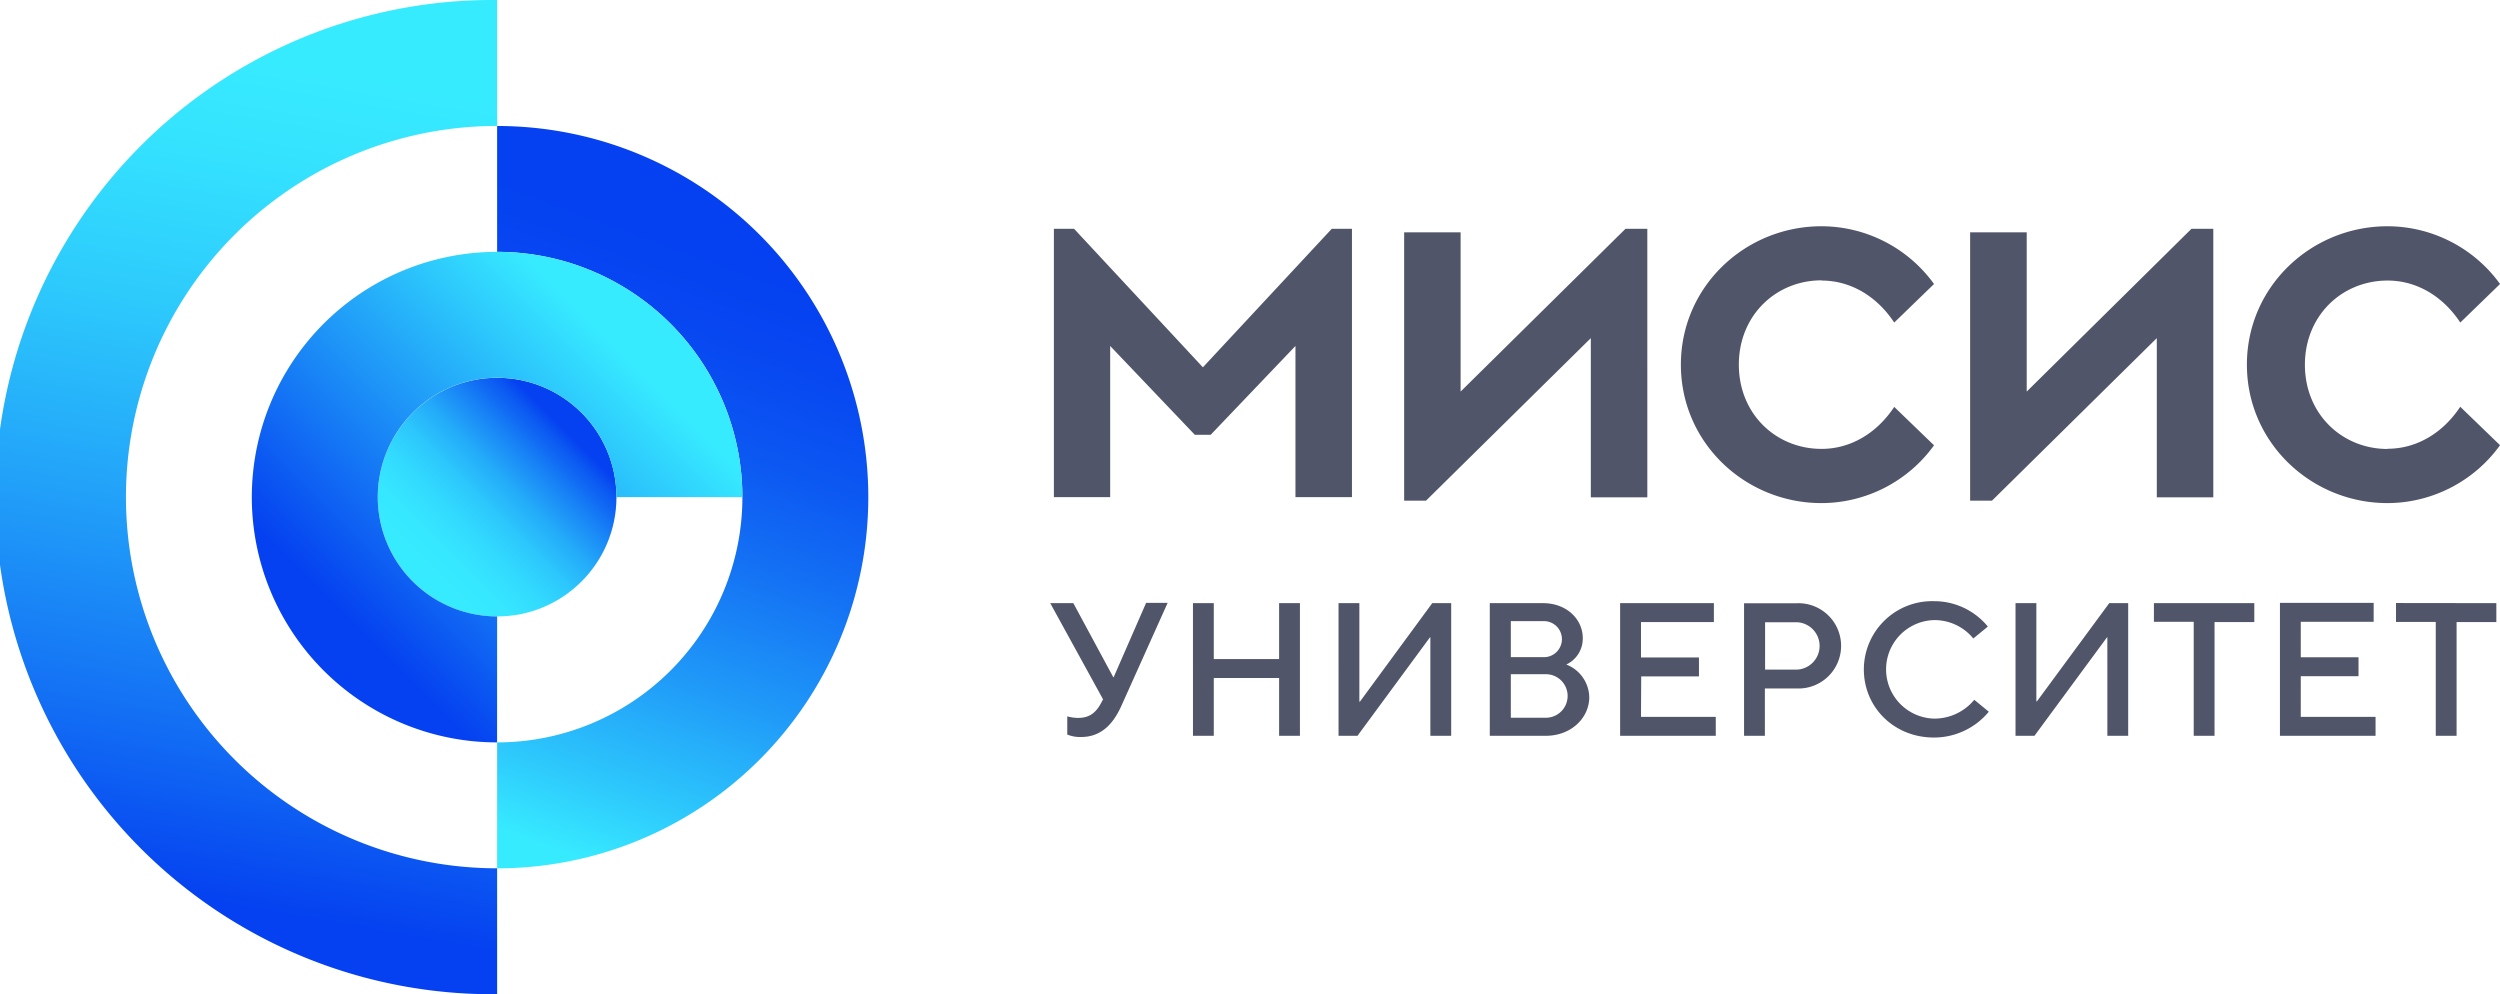
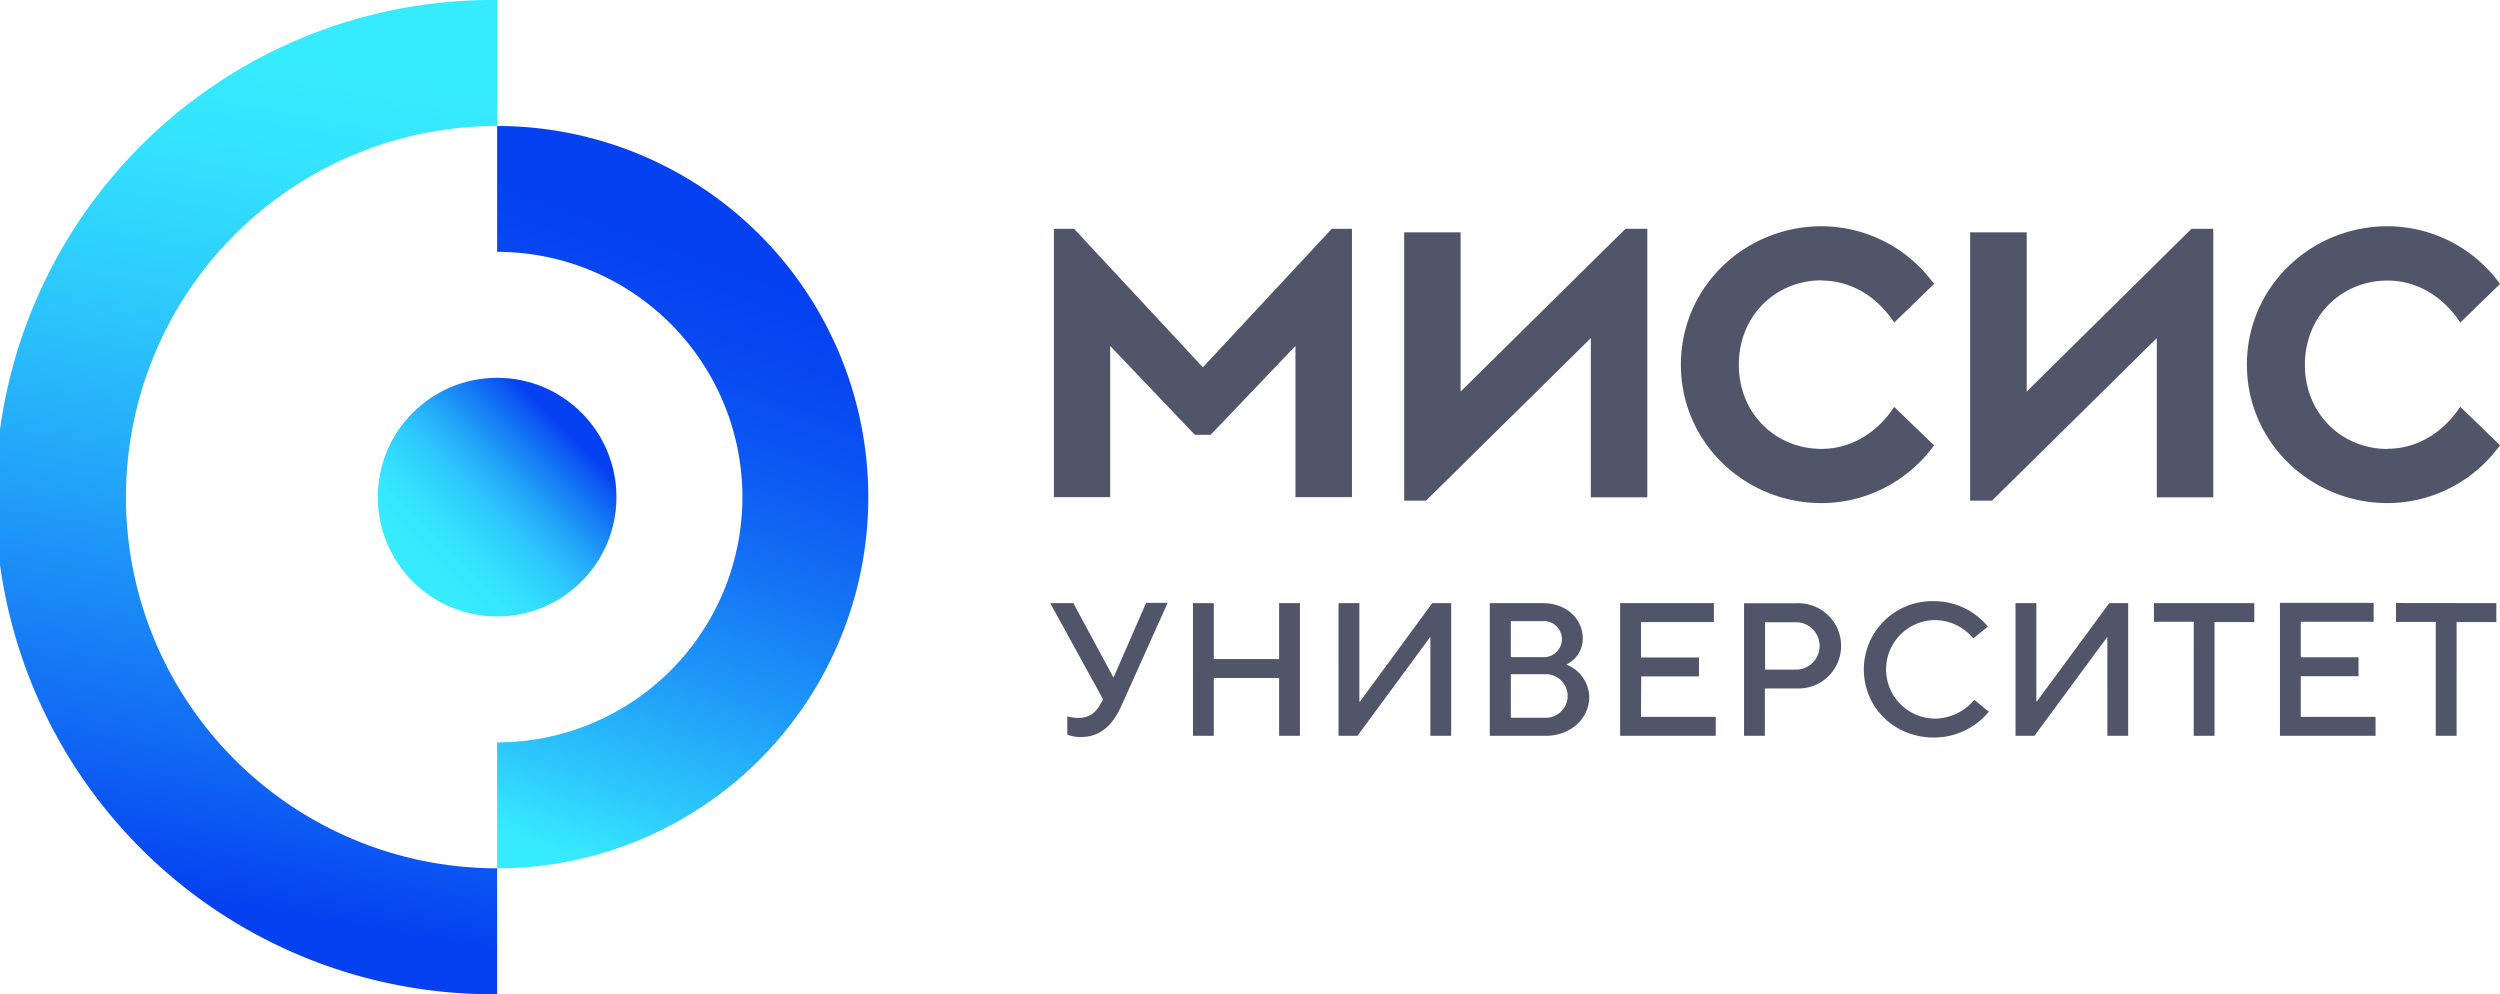
<svg xmlns="http://www.w3.org/2000/svg" id="Слой_1" data-name="Слой 1" viewBox="0 0 580.99 231.05">
  <defs>
    <style>.cls-1{fill:url(#linear-gradient);}.cls-2{fill:url(#linear-gradient-2);}.cls-3{fill:url(#linear-gradient-3);}.cls-4{fill:url(#linear-gradient-4);}.cls-5{fill:#505569;}</style>
    <linearGradient id="linear-gradient" x1="48.45" y1="221.03" x2="88.27" y2="-4.81" gradientUnits="userSpaceOnUse">
      <stop offset="0.05" stop-color="#0541f0" />
      <stop offset="0.21" stop-color="#126cf4" />
      <stop offset="0.44" stop-color="#22a2f9" />
      <stop offset="0.64" stop-color="#2dcafc" />
      <stop offset="0.8" stop-color="#34e2fe" />
      <stop offset="0.9" stop-color="#37ebff" />
    </linearGradient>
    <linearGradient id="linear-gradient-2" x1="95.92" y1="135.13" x2="135.13" y2="95.92" gradientUnits="userSpaceOnUse">
      <stop offset="0.06" stop-color="#37ebff" />
      <stop offset="0.19" stop-color="#36e7ff" />
      <stop offset="0.32" stop-color="#32dafe" />
      <stop offset="0.45" stop-color="#2cc6fc" />
      <stop offset="0.58" stop-color="#23a9f9" />
      <stop offset="0.71" stop-color="#1883f6" />
      <stop offset="0.85" stop-color="#0b56f2" />
      <stop offset="0.9" stop-color="#0541f0" />
    </linearGradient>
    <linearGradient id="linear-gradient-3" x1="114.48" y1="201.41" x2="171.72" y2="44.16" gradientUnits="userSpaceOnUse">
      <stop offset="0.05" stop-color="#37ebff" />
      <stop offset="0.16" stop-color="#2dc8fc" />
      <stop offset="0.34" stop-color="#1f98f8" />
      <stop offset="0.51" stop-color="#1472f4" />
      <stop offset="0.66" stop-color="#0c57f2" />
      <stop offset="0.8" stop-color="#0747f1" />
      <stop offset="0.9" stop-color="#0541f0" />
    </linearGradient>
    <linearGradient id="linear-gradient-4" x1="69.32" y1="149.92" x2="149.92" y2="69.32" gradientUnits="userSpaceOnUse">
      <stop offset="0.11" stop-color="#0541f0" />
      <stop offset="0.89" stop-color="#37ebff" />
    </linearGradient>
  </defs>
  <path class="cls-1" d="M115.53,201.79a86.26,86.26,0,0,1,0-172.52V0a115.53,115.53,0,1,0,0,231.05Z" />
  <circle class="cls-2" cx="115.53" cy="115.53" r="27.73" />
  <path class="cls-3" d="M115.53,29.27h0V58.53h0a57,57,0,0,1,0,114h0v29.27h0a86.26,86.26,0,0,0,0-172.52Z" />
-   <path class="cls-4" d="M115.53,143.25a27.73,27.73,0,1,1,27.72-27.72h29.27a57,57,0,1,0-57,57Z" />
  <path class="cls-5" d="M258.81,157.38h-.09l-9.28-17.21h-5.37l12.28,22.36-.18.31c-1.19,2.42-2.64,4-5.59,4a9.63,9.63,0,0,1-2.55-.36v4.23a8,8,0,0,0,3.17.57c4.31,0,7.26-2.51,9.37-7.17l10.78-24h-5Zm38.45-4.22H282.08v-13h-4.84V171h4.84V157.56h15.18V171h4.84V140.17h-4.84Zm18.78,9.9h-.13V140.17h-4.84V171h4.4l16.85-22.89h.09V171h4.84V140.17h-4.4ZM364,154.43a6.65,6.65,0,0,0,3.83-6.12c0-4.4-3.74-8.14-9.24-8.14H346.22V171h13c5.94,0,10.12-4.18,10.12-9A8.34,8.34,0,0,0,364,154.43Zm-12.89-10.08h7.48a4.19,4.19,0,1,1,0,8.37h-7.48Zm8.14,22.45h-8.14V156.68h8.14a5.06,5.06,0,1,1,0,10.12Zm22.16-9.6h13.42v-4.4H381.36v-8.23H398.3v-4.4H376.51V171h22.23v-4.4H381.36Zm36.28-17H405.31V171h4.84V160h7.49a9.91,9.91,0,1,0,0-19.81Zm0,15.41h-7.49v-11h7.49a5.51,5.51,0,0,1,0,11ZM449.43,167a11.45,11.45,0,0,1,0-22.89,11.65,11.65,0,0,1,9.16,4.27l3.38-2.77a16.14,16.14,0,0,0-12.54-5.9,15.88,15.88,0,0,0-16.28,15.85c0,8.8,7,15.84,16.28,15.84a16.51,16.51,0,0,0,12.76-6l-3.38-2.77A12,12,0,0,1,449.43,167Zm23.94-4h-.13V140.17H468.4V171h4.4l16.86-22.89h.08V171h4.84V140.17h-4.4Zm27.19-18.49h9.25V171h4.84V144.57h9.24v-4.4H500.56Zm34.13,12.63h13.42v-4.4H534.69v-8.23h16.94v-4.4H529.85V171h22.22v-4.4H534.69Zm22.13-17v4.4h9.24V171h4.84V144.57h9.24v-4.4Z" />
  <path class="cls-5" d="M279.55,85.36,249.62,53.18h-4.7v62.35H258V80.4l19.68,20.65h3.67L301.06,80.4v35.13h13.13V53.18h-4.7ZM339.44,91v-37H326.32v62.35h5.08l38.3-37.77v37h13.13V53.18h-5.08Zm83.88-25.8c6.82,0,12.9,3.7,16.89,9.76L449.46,66a32.34,32.34,0,0,0-26.14-13.42c-17.74,0-32.69,14-32.69,32.17s14.95,32.17,32.69,32.17a32.35,32.35,0,0,0,26.14-13.43l-9.25-8.93c-4,6.06-10.07,9.76-16.89,9.76-10.6,0-19.22-8.12-19.22-19.57S412.72,65.15,423.32,65.15ZM471,91v-37H457.85v62.35h5.08l38.3-37.77v37h13.13V53.18h-5.08Zm83.87,13.34c-10.59,0-19.22-8.12-19.22-19.57s8.63-19.57,19.22-19.57c6.82,0,12.9,3.7,16.89,9.76L581,66a32.34,32.34,0,0,0-26.14-13.42c-17.73,0-32.69,14-32.69,32.17s15,32.17,32.69,32.17A32.35,32.35,0,0,0,581,103.46l-9.25-8.93C567.75,100.59,561.67,104.29,554.85,104.29Z" />
</svg>